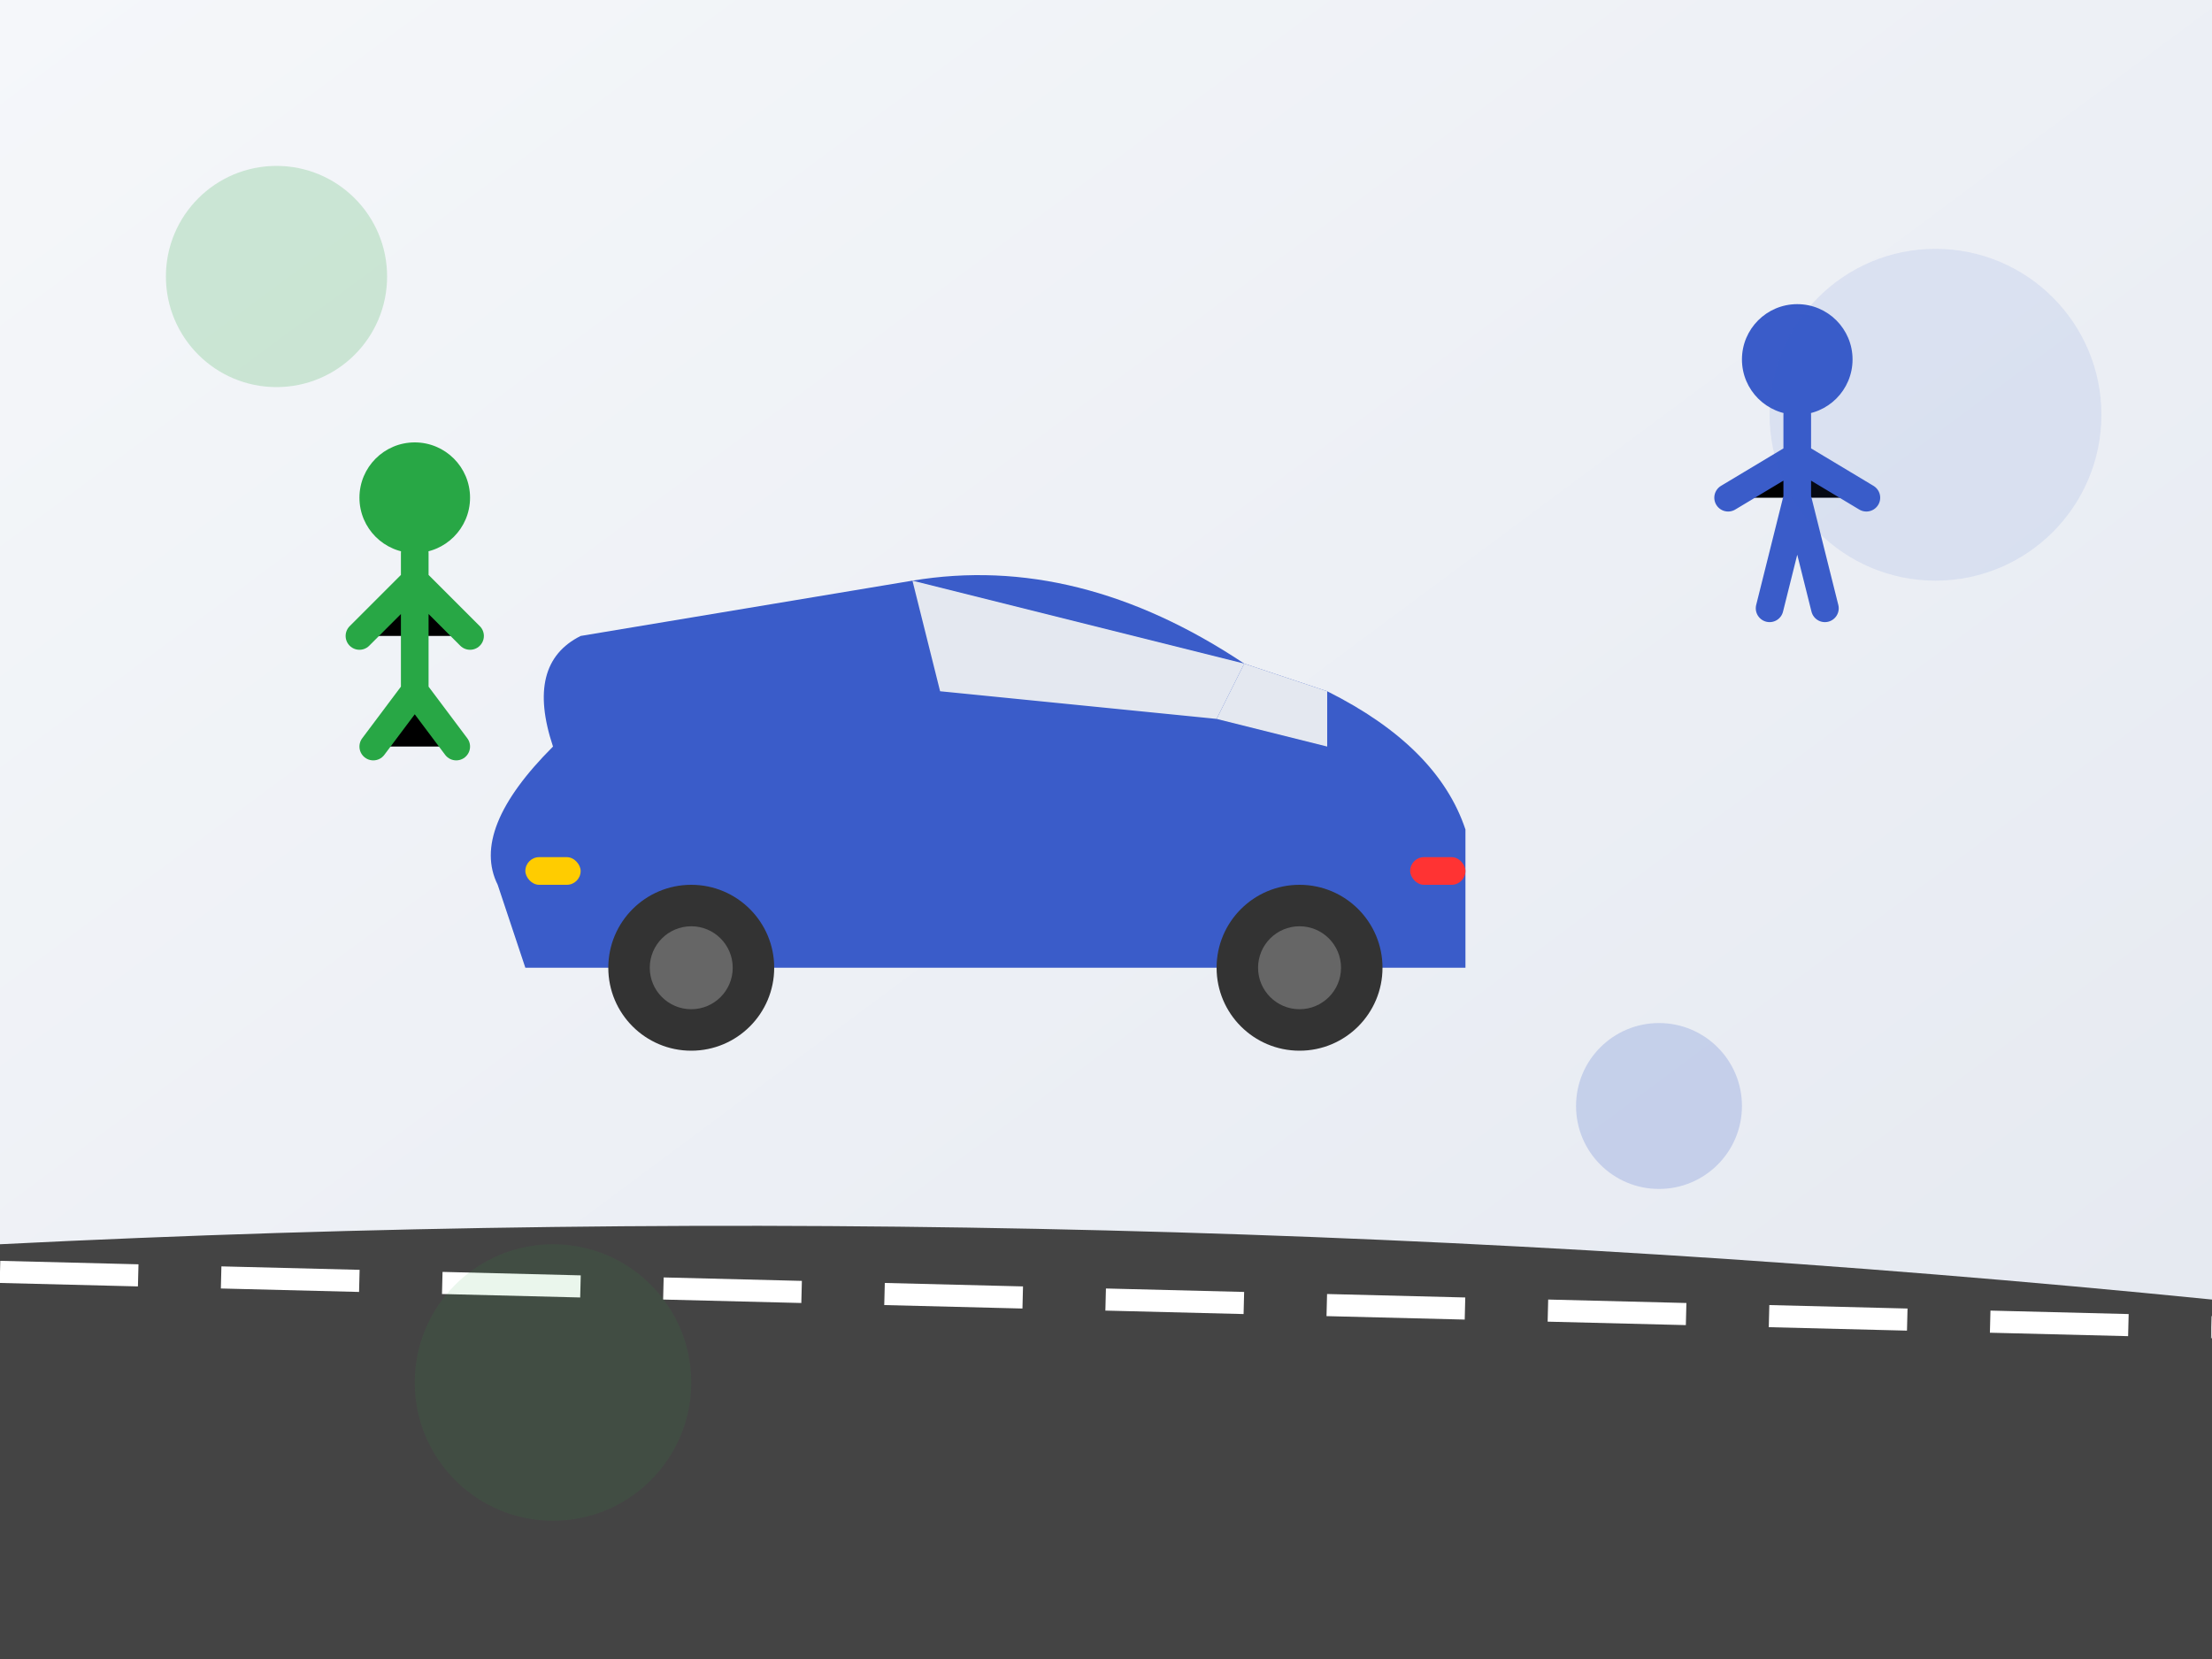
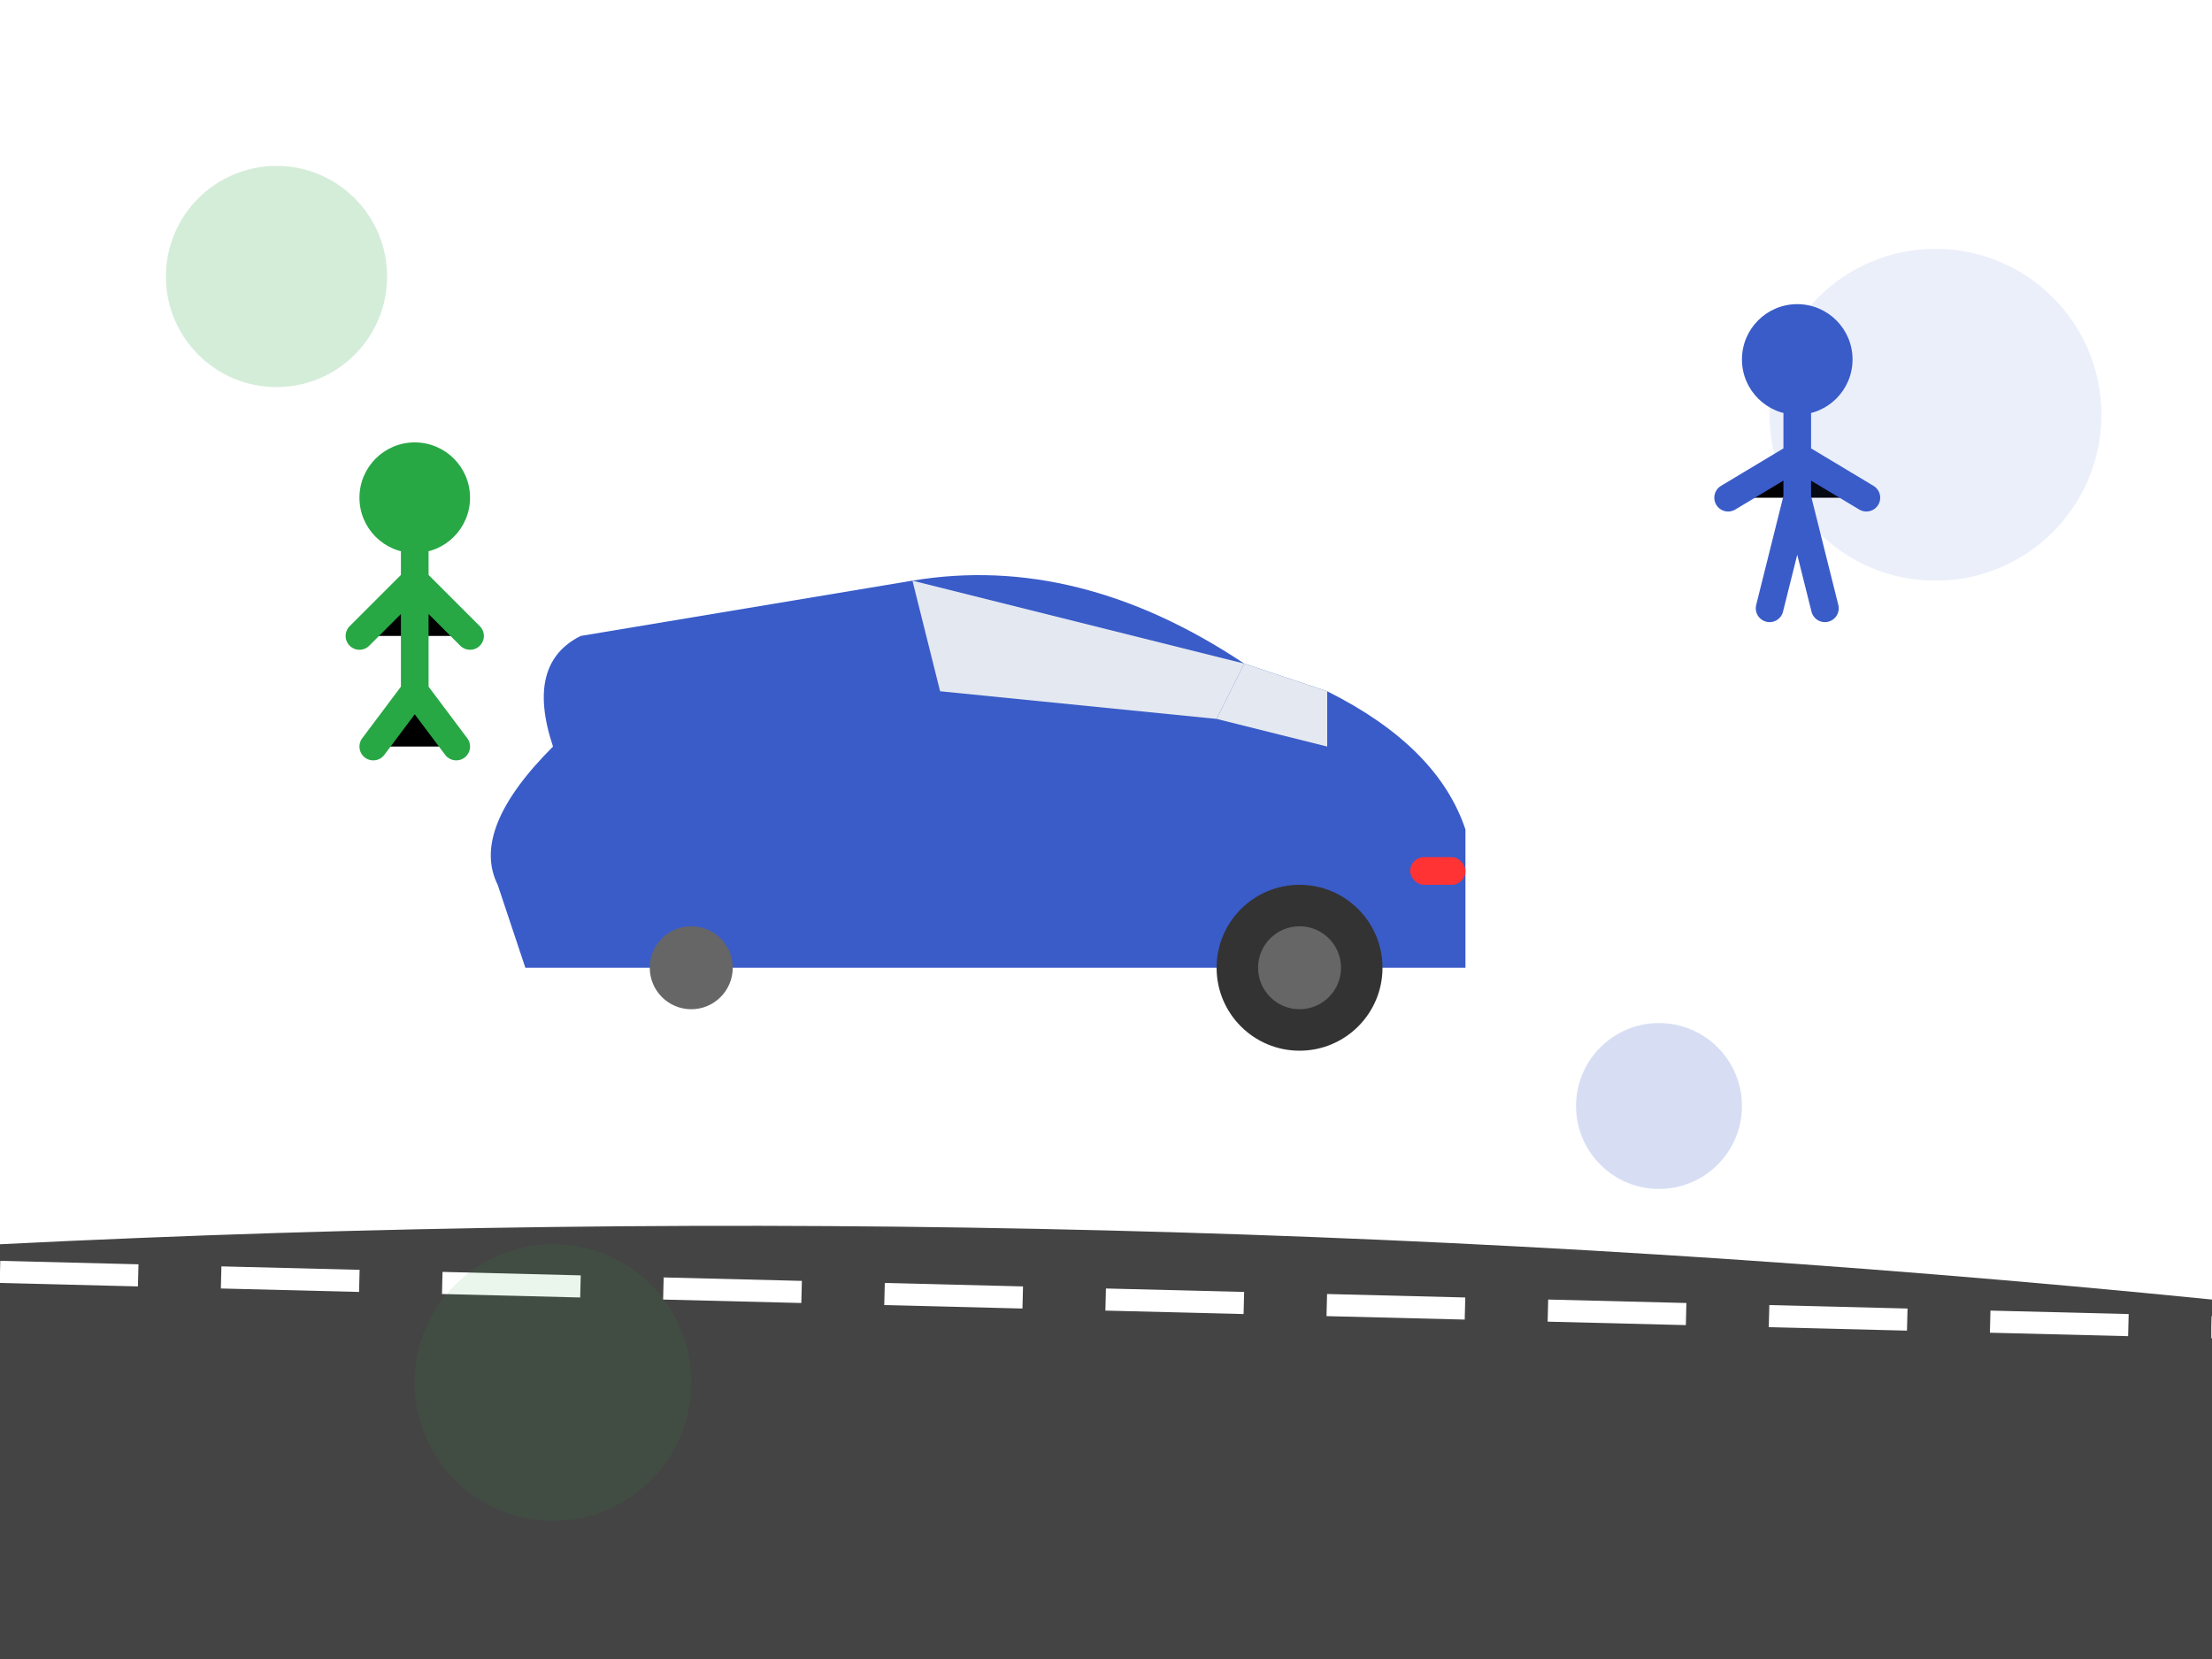
<svg xmlns="http://www.w3.org/2000/svg" viewBox="0 0 800 600">
  <defs>
    <linearGradient id="bg-gradient" x1="0%" y1="0%" x2="100%" y2="100%">
      <stop offset="0%" stop-color="#f5f7fa" />
      <stop offset="100%" stop-color="#e4e8f0" />
    </linearGradient>
    <filter id="shadow" x="-10%" y="-10%" width="120%" height="130%">
      <feDropShadow dx="0" dy="10" stdDeviation="15" flood-color="#000" flood-opacity="0.2" />
    </filter>
  </defs>
-   <rect width="800" height="600" fill="url(#bg-gradient)" />
  <path d="M0,450 Q400,430 800,470 L800,600 L0,600 Z" fill="#444" />
  <path d="M0,460 L800,480" stroke="#fff" stroke-width="8" stroke-dasharray="50 30" />
  <g transform="translate(350, 300)" filter="url(#shadow)">
    <path d="M-150,-30 Q-160,-60 -140,-70 L-20,-90 Q40,-100 100,-60 L130,-50 Q170,-30 180,0 L180,50 L-160,50 L-170,20 Q-180,0 -150,-30 Z" fill="#3a5cc9" />
    <path d="M-20,-90 L-10,-50 L90,-40 L100,-60 Z" fill="#e4e8f0" />
    <path d="M100,-60 L90,-40 L130,-30 L130,-50 Z" fill="#e4e8f0" />
-     <circle cx="-100" cy="50" r="30" fill="#333" />
    <circle cx="-100" cy="50" r="15" fill="#666" />
    <circle cx="120" cy="50" r="30" fill="#333" />
    <circle cx="120" cy="50" r="15" fill="#666" />
-     <rect x="-160" y="10" width="20" height="10" rx="5" fill="#ffcc00" />
    <rect x="160" y="10" width="20" height="10" rx="5" fill="#ff3333" />
  </g>
  <g transform="translate(150, 250)">
    <circle cx="0" cy="-70" r="20" fill="#28a745" />
    <path d="M0,-50 L0,0 M-20,-20 L0,-40 L20,-20 M-15,20 L0,0 L15,20" stroke="#28a745" stroke-width="10" stroke-linecap="round" stroke-linejoin="round" />
  </g>
  <g transform="translate(650, 200)">
    <circle cx="0" cy="-70" r="20" fill="#3a5cc9" />
    <path d="M0,-50 L0,-20 L-10,20 M0,-20 L10,20 M-25,-20 L0,-35 L25,-20" stroke="#3a5cc9" stroke-width="10" stroke-linecap="round" stroke-linejoin="round" />
  </g>
  <circle cx="100" cy="100" r="40" fill="#28a745" opacity="0.2" />
  <circle cx="700" cy="150" r="60" fill="#3a5cc9" opacity="0.1" />
  <circle cx="200" cy="500" r="50" fill="#28a745" opacity="0.1" />
  <circle cx="600" cy="400" r="30" fill="#3a5cc9" opacity="0.2" />
</svg>